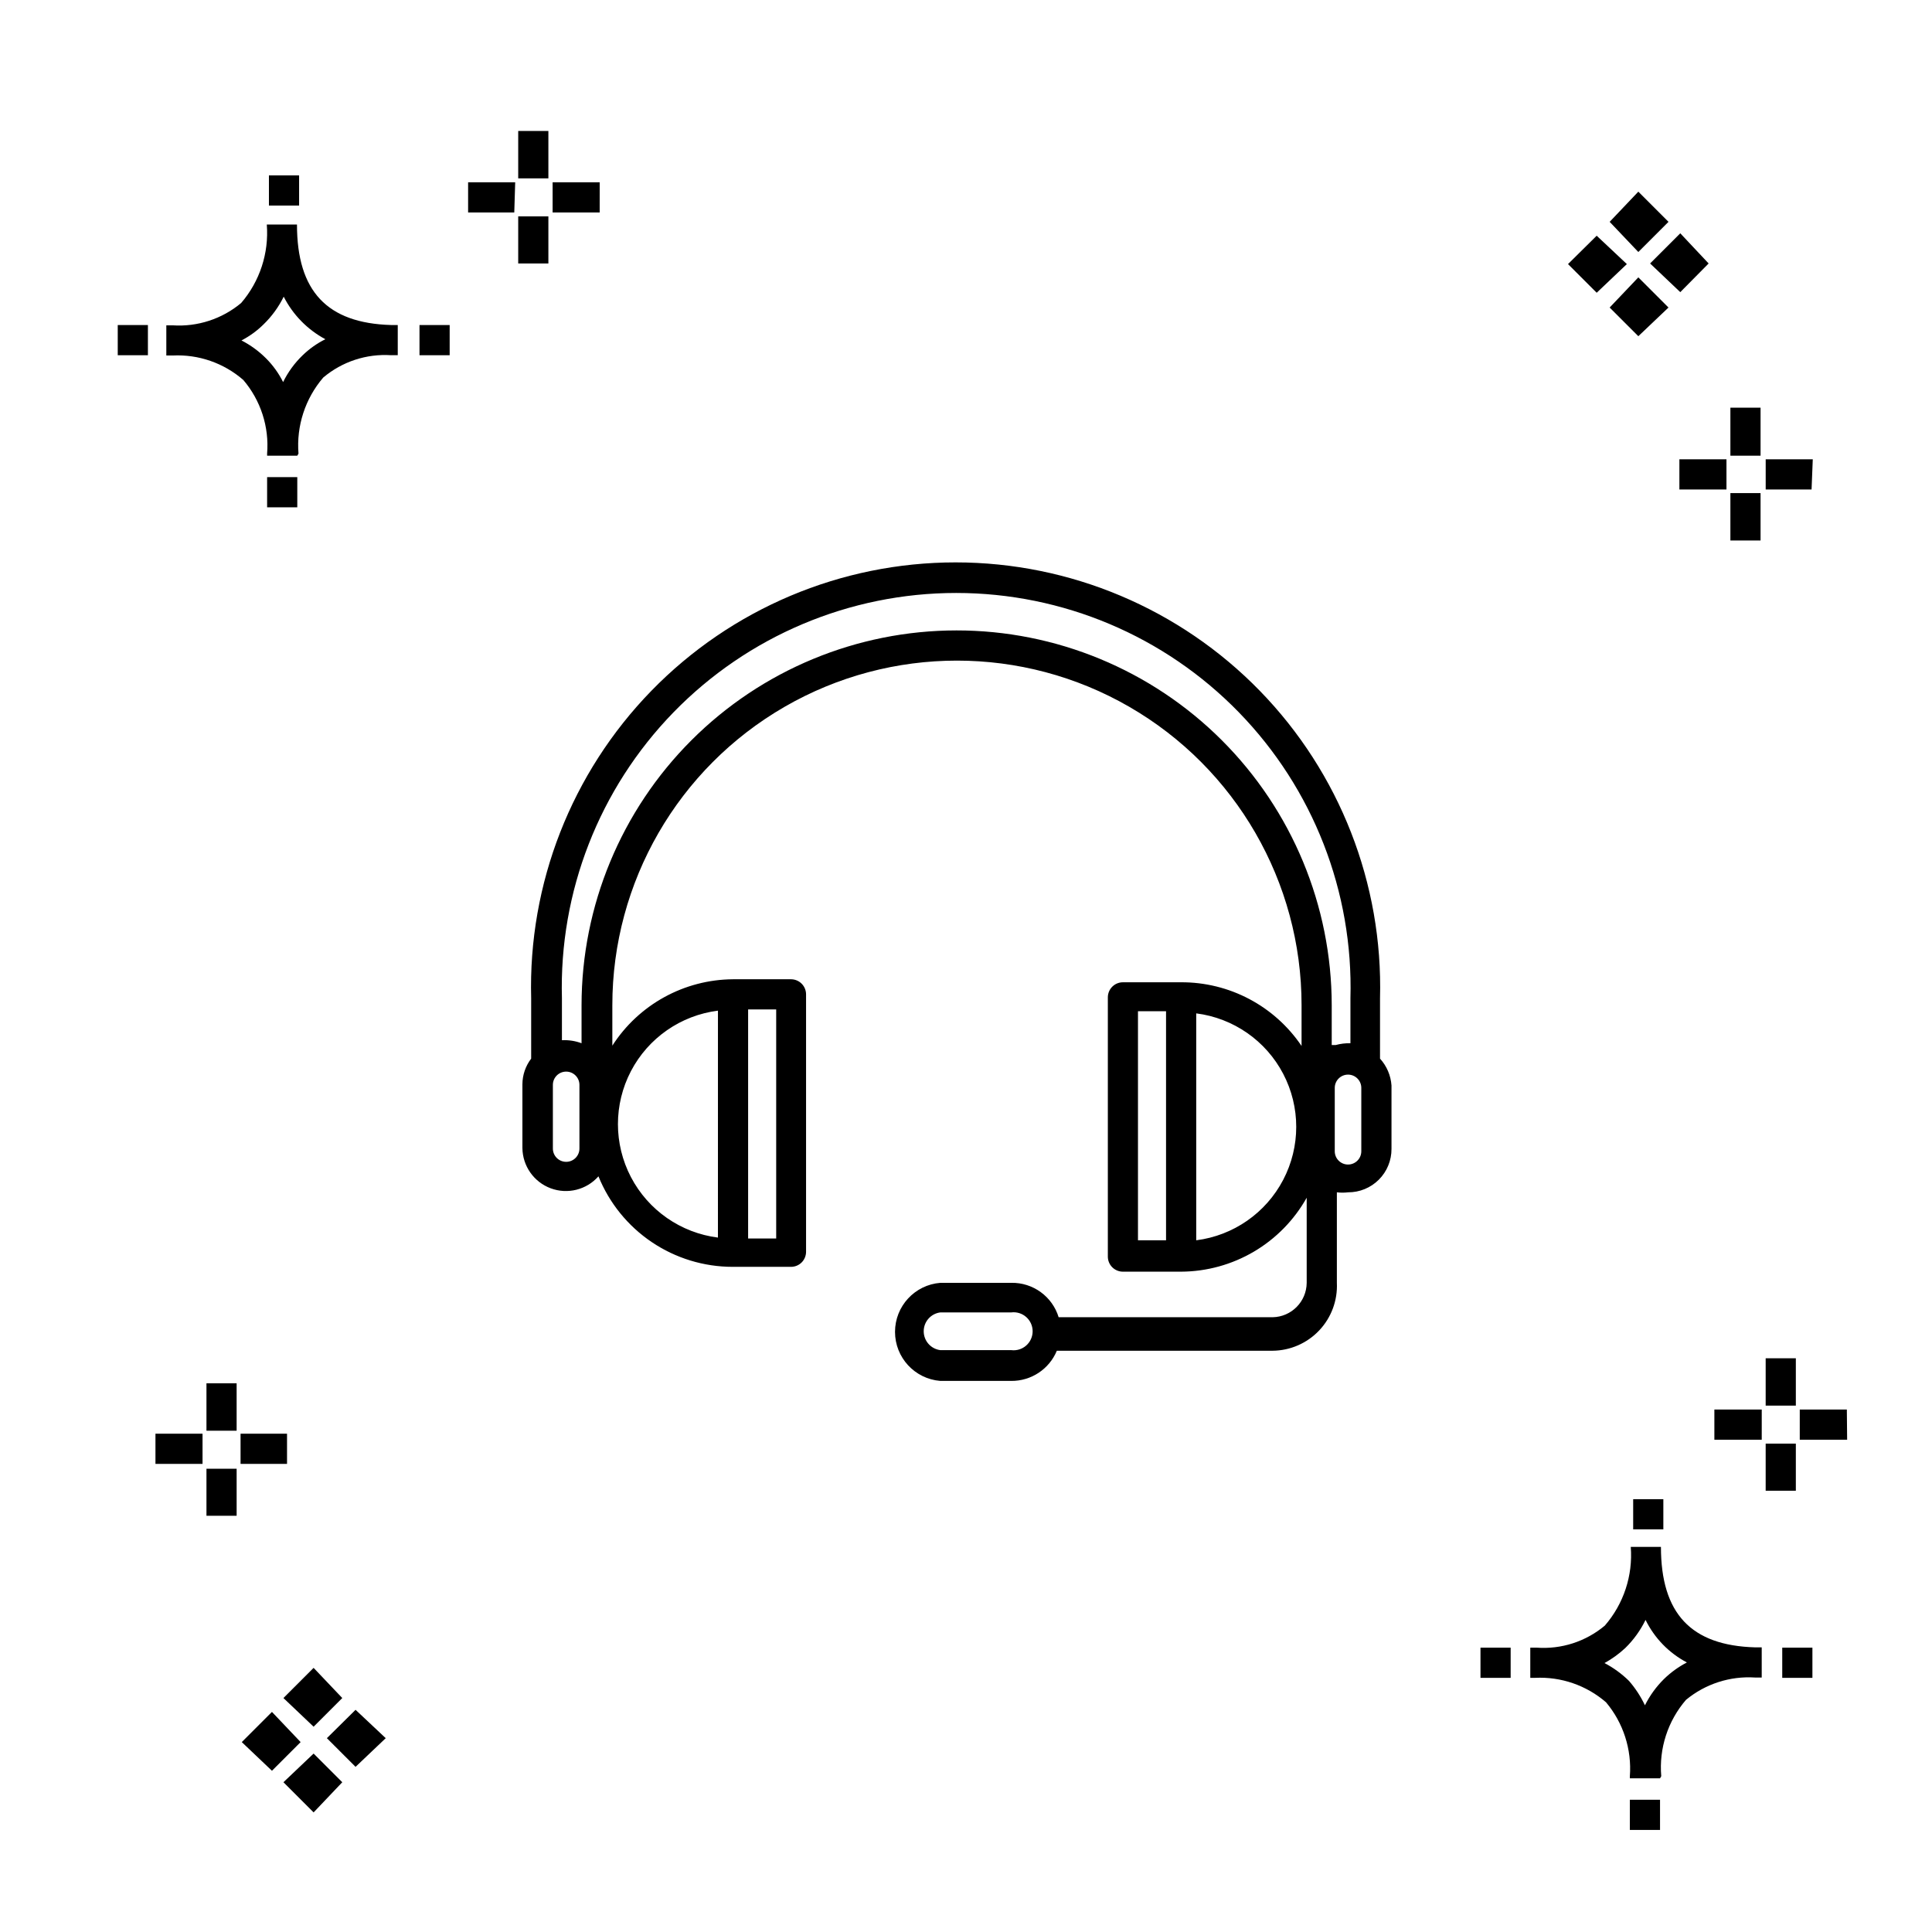
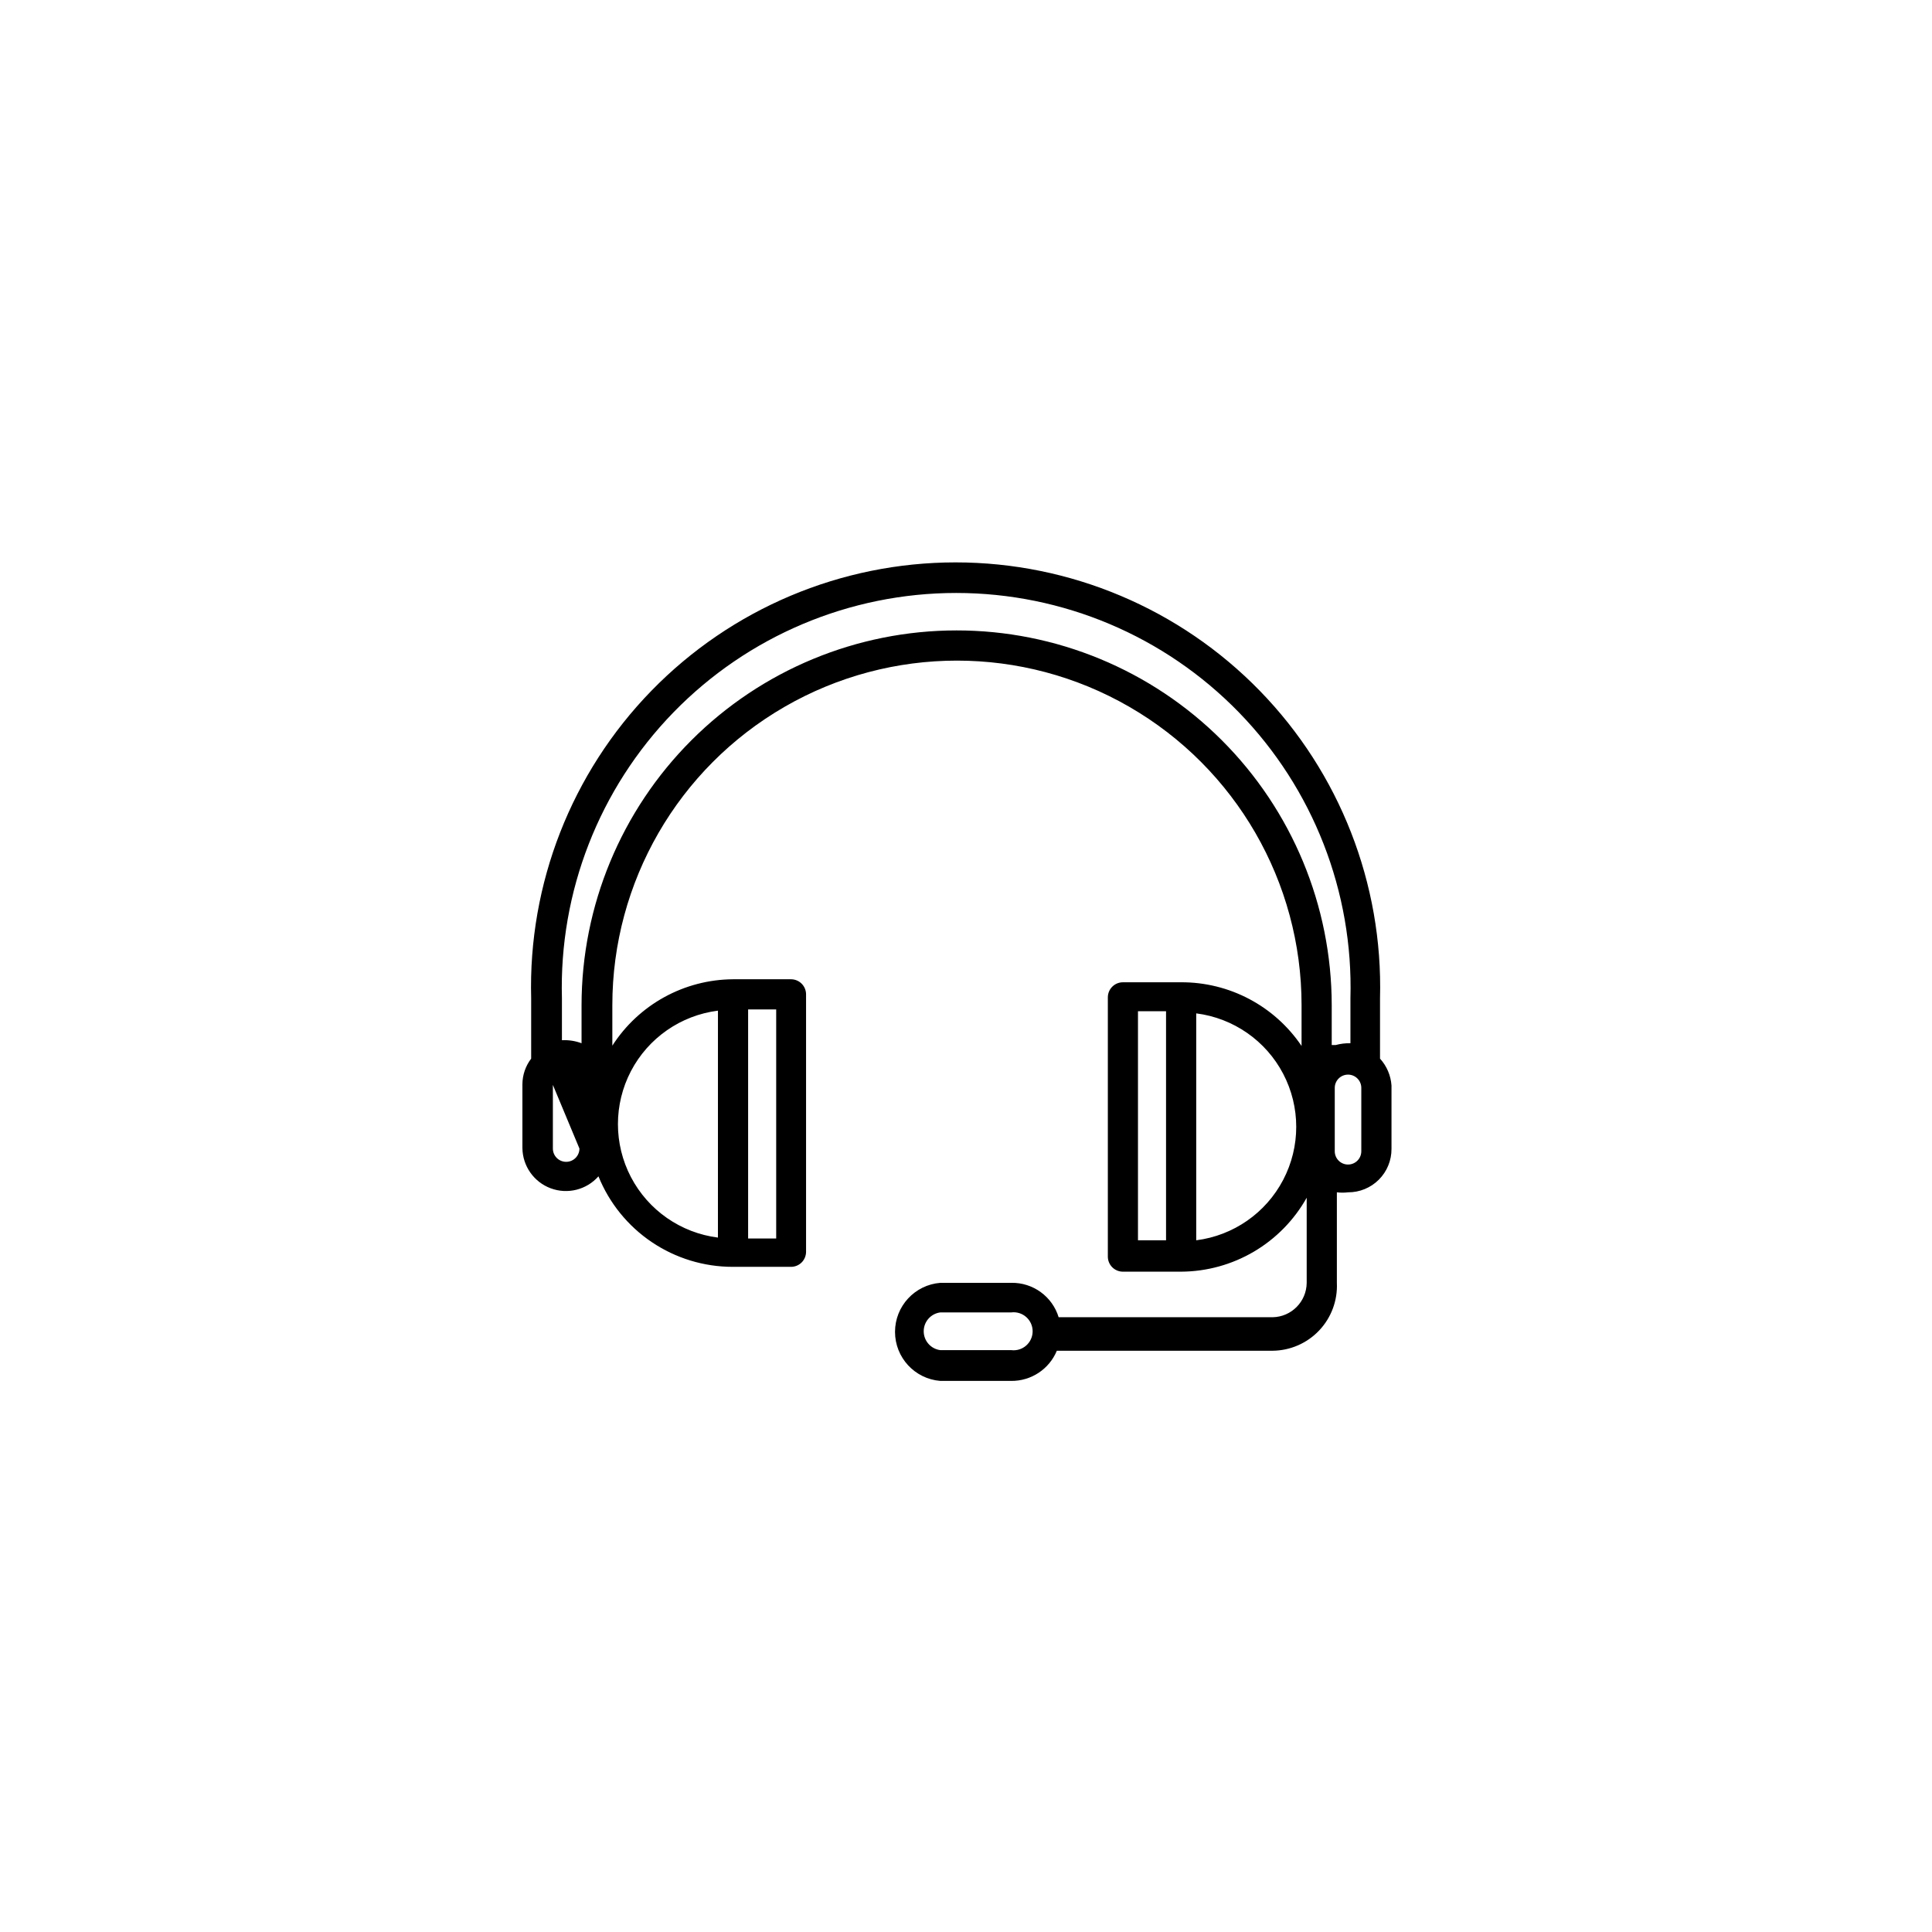
<svg xmlns="http://www.w3.org/2000/svg" fill="#000000" width="800px" height="800px" version="1.1" viewBox="144 144 512 512">
  <g>
-     <path d="m509.72 424.55v-15.996c0.809-30.352-10.684-59.738-31.863-81.492-21.18-21.754-50.254-34.023-80.617-34.023-30.359 0-59.434 12.27-80.613 34.023s-32.672 51.141-31.863 81.492v15.996c-1.492 1.949-2.309 4.336-2.32 6.797v16.875-0.004c0.043 4.773 3.023 9.023 7.492 10.691 4.469 1.668 9.508 0.406 12.66-3.172 2.867 7.086 7.789 13.16 14.129 17.434s13.812 6.559 21.461 6.555h15.434c1.059 0 2.078-0.418 2.828-1.168 0.746-0.75 1.168-1.77 1.168-2.828v-68.215c0-1.059-0.422-2.078-1.168-2.828-0.75-0.75-1.77-1.172-2.828-1.172h-15.355c-12.949 0.082-24.984 6.699-31.988 17.594v-10.715c0-32.629 17.406-62.777 45.664-79.09 28.254-16.312 63.07-16.312 91.324 0 28.258 16.312 45.664 46.461 45.664 79.09v10.797c-7.172-10.621-19.176-16.953-31.988-16.875h-15.355c-2.207 0-3.996 1.789-3.996 4v68.695-0.004c0 1.062 0.418 2.078 1.168 2.828s1.77 1.172 2.828 1.172h15.434c6.781-0.035 13.434-1.867 19.277-5.309 5.844-3.441 10.672-8.371 13.992-14.285v22.551c-0.043 4.988-4.051 9.031-9.039 9.117h-56.699 0.004c-1.68-5.5-6.805-9.223-12.559-9.117h-18.793c-6.781 0.535-12.012 6.195-12.012 12.996 0 6.805 5.231 12.465 12.012 12.996h18.793c5.281 0.043 10.059-3.121 12.078-7.996h57.18-0.004c4.676-0.039 9.133-1.98 12.348-5.375 3.211-3.394 4.906-7.949 4.688-12.621v-23.988c0.984 0.121 1.977 0.121 2.961 0 3.059 0.02 6-1.188 8.164-3.352s3.371-5.106 3.352-8.164v-16.793c-0.184-2.648-1.254-5.156-3.039-7.117zm-167.46-13.035h7.438v60.695h-7.438zm-7.996 0-0.004 60.457c-9.844-1.246-18.457-7.234-23.055-16.031-4.594-8.793-4.594-19.281 0-28.078 4.598-8.797 13.211-14.781 23.055-16.027zm118.75 61.176h-7.438v-60.699h7.438zm7.996 0v-60.137c9.844 1.246 18.457 7.234 23.055 16.027 4.598 8.797 4.598 19.285 0 28.078-4.598 8.797-13.211 14.785-23.055 16.031zm-49.023 29.109h-18.793c-2.516-0.32-4.402-2.461-4.402-5 0-2.535 1.887-4.68 4.402-4.996h18.793c1.438-0.184 2.883 0.262 3.965 1.219 1.086 0.957 1.707 2.332 1.707 3.777 0 1.449-0.621 2.824-1.707 3.781-1.082 0.957-2.527 1.398-3.965 1.219zm-114.43-53.422c0 1.945-1.578 3.519-3.519 3.519-1.945 0-3.519-1.574-3.519-3.519v-16.871c0-1.945 1.574-3.519 3.519-3.519 1.941 0 3.519 1.574 3.519 3.519zm99.883-137.31c-26.336 0.023-51.59 10.492-70.211 29.117-18.621 18.621-29.094 43.871-29.113 70.207v10.078c-1.66-0.625-3.43-0.895-5.199-0.801v-11.117c-0.781-28.211 9.883-55.539 29.559-75.77 19.68-20.23 46.699-31.641 74.922-31.641 28.223 0 55.246 11.41 74.922 31.641 19.68 20.23 30.34 47.559 29.559 75.77v11.918c-1.32-0.035-2.641 0.129-3.918 0.477h-1.039v-10.555c-0.02-26.363-10.516-51.637-29.172-70.266-18.656-18.625-43.949-29.078-70.309-29.059zm107.32 138.03c0 1.941-1.574 3.516-3.516 3.516-1.945 0-3.519-1.574-3.519-3.516v-16.797c0-1.941 1.574-3.516 3.519-3.516 1.941 0 3.516 1.574 3.516 3.516z" />
-     <path d="m206.71 545.7h-7.996v-12.477h7.996zm13.355-13.754h-12.316v-7.996h12.316zm-22.391 0h-12.477v-7.996h12.477zm9.035-8.797h-7.996v-12.555h7.996zm369.22 105.8v-7.996h7.996v7.996zm7.996-13.676h-7.996v-0.559c0.531-7.106-1.734-14.141-6.32-19.594-5.195-4.496-11.926-6.816-18.793-6.477h-1.277v-7.996h1.68v-0.004c6.555 0.48 13.035-1.613 18.07-5.836 4.996-5.758 7.473-13.273 6.879-20.871h7.996c0 17.672 7.996 26.148 24.949 26.629h1.758v7.996h-1.758 0.004c-6.637-0.434-13.188 1.684-18.316 5.918-4.816 5.59-7.18 12.883-6.555 20.234zm-14.715-30.547c2.379 1.246 4.559 2.836 6.477 4.715 1.703 1.957 3.129 4.137 4.238 6.481 1.289-2.582 2.988-4.93 5.039-6.957 1.801-1.758 3.848-3.238 6.078-4.398-4.754-2.504-8.59-6.453-10.957-11.277-1.344 2.769-3.156 5.285-5.356 7.438-1.668 1.555-3.523 2.898-5.519 4zm-32.867 3.918v-7.996h7.996v7.996zm79.969 0v-7.996h7.996v7.996zm-39.504-39.344v-7.996h7.996v7.996zm-362.02-270.86v-7.996h7.996v7.996zm7.996-13.676h-7.996v-0.559c0.574-7.086-1.699-14.109-6.316-19.516-5.168-4.496-11.875-6.82-18.715-6.477h-1.68v-7.996h1.68c6.586 0.434 13.09-1.684 18.152-5.918 4.945-5.75 7.391-13.234 6.797-20.793h7.996c0 17.672 7.996 26.148 24.949 26.629h1.758v7.996h-1.758l0.004 0.004c-6.539-0.426-12.984 1.695-17.992 5.918-4.781 5.574-7.144 12.828-6.559 20.152zm-14.793-30.547c2.391 1.227 4.574 2.82 6.477 4.715 1.852 1.844 3.394 3.981 4.559 6.32 1.285-2.625 3.016-5.008 5.117-7.039 1.789-1.746 3.84-3.203 6.078-4.316-4.746-2.543-8.598-6.477-11.035-11.277-1.348 2.746-3.16 5.234-5.359 7.359-1.719 1.699-3.688 3.125-5.836 4.238zm-32.789 3.918v-7.996h7.996v7.996zm79.969 0v-7.996h7.996v7.996zm-39.902-39.664v-7.996h7.996v7.996zm351.87 7.996-7.598 7.516 7.598 7.598 7.996-7.598zm11.035 11.035-7.598 7.996 7.598 7.598 7.996-7.598zm0-22.711-7.598 7.996 7.598 7.996 7.996-7.996zm11.117 11.035-7.996 7.996 7.996 7.598 7.516-7.598zm-373.22 391.85-7.996 7.996 7.996 7.598 7.598-7.598zm11.039 11.035-7.996 7.598 7.996 7.996 7.598-7.996zm0-22.711-7.996 7.996 7.996 7.598 7.598-7.598zm11.117 11.117-7.598 7.516 7.598 7.598 7.996-7.598zm381.69-58.059h-7.996v-12.477h7.996zm13.594-13.516h-12.555v-7.996h12.477zm-22.633 0h-12.551v-7.996h12.555zm9.039-9.035h-7.996v-12.555h7.996zm-330.59-302.69h-7.996v-12.473h7.996zm13.594-13.516h-12.473v-7.996h12.477zm-22.633 0h-12.234v-7.996h12.477zm9.039-9.035h-7.996v-12.555h7.996zm321.24 95.965h-7.996v-12.555h7.996zm13.516-13.516h-12.156v-7.996h12.477zm-22.551 0h-12.477v-7.996h12.477zm9.035-8.957h-7.996v-12.715h7.996z" />
+     <path d="m509.72 424.55v-15.996c0.809-30.352-10.684-59.738-31.863-81.492-21.18-21.754-50.254-34.023-80.617-34.023-30.359 0-59.434 12.27-80.613 34.023s-32.672 51.141-31.863 81.492v15.996c-1.492 1.949-2.309 4.336-2.32 6.797v16.875-0.004c0.043 4.773 3.023 9.023 7.492 10.691 4.469 1.668 9.508 0.406 12.66-3.172 2.867 7.086 7.789 13.16 14.129 17.434s13.812 6.559 21.461 6.555h15.434c1.059 0 2.078-0.418 2.828-1.168 0.746-0.75 1.168-1.77 1.168-2.828v-68.215c0-1.059-0.422-2.078-1.168-2.828-0.75-0.75-1.77-1.172-2.828-1.172h-15.355c-12.949 0.082-24.984 6.699-31.988 17.594v-10.715c0-32.629 17.406-62.777 45.664-79.09 28.254-16.312 63.07-16.312 91.324 0 28.258 16.312 45.664 46.461 45.664 79.09v10.797c-7.172-10.621-19.176-16.953-31.988-16.875h-15.355c-2.207 0-3.996 1.789-3.996 4v68.695-0.004c0 1.062 0.418 2.078 1.168 2.828s1.77 1.172 2.828 1.172h15.434c6.781-0.035 13.434-1.867 19.277-5.309 5.844-3.441 10.672-8.371 13.992-14.285v22.551c-0.043 4.988-4.051 9.031-9.039 9.117h-56.699 0.004c-1.68-5.5-6.805-9.223-12.559-9.117h-18.793c-6.781 0.535-12.012 6.195-12.012 12.996 0 6.805 5.231 12.465 12.012 12.996h18.793c5.281 0.043 10.059-3.121 12.078-7.996h57.18-0.004c4.676-0.039 9.133-1.98 12.348-5.375 3.211-3.394 4.906-7.949 4.688-12.621v-23.988c0.984 0.121 1.977 0.121 2.961 0 3.059 0.02 6-1.188 8.164-3.352s3.371-5.106 3.352-8.164v-16.793c-0.184-2.648-1.254-5.156-3.039-7.117zm-167.46-13.035h7.438v60.695h-7.438zm-7.996 0-0.004 60.457c-9.844-1.246-18.457-7.234-23.055-16.031-4.594-8.793-4.594-19.281 0-28.078 4.598-8.797 13.211-14.781 23.055-16.027zm118.75 61.176h-7.438v-60.699h7.438zm7.996 0v-60.137c9.844 1.246 18.457 7.234 23.055 16.027 4.598 8.797 4.598 19.285 0 28.078-4.598 8.797-13.211 14.785-23.055 16.031zm-49.023 29.109h-18.793c-2.516-0.32-4.402-2.461-4.402-5 0-2.535 1.887-4.68 4.402-4.996h18.793c1.438-0.184 2.883 0.262 3.965 1.219 1.086 0.957 1.707 2.332 1.707 3.777 0 1.449-0.621 2.824-1.707 3.781-1.082 0.957-2.527 1.398-3.965 1.219zm-114.43-53.422c0 1.945-1.578 3.519-3.519 3.519-1.945 0-3.519-1.574-3.519-3.519v-16.871zm99.883-137.31c-26.336 0.023-51.59 10.492-70.211 29.117-18.621 18.621-29.094 43.871-29.113 70.207v10.078c-1.66-0.625-3.43-0.895-5.199-0.801v-11.117c-0.781-28.211 9.883-55.539 29.559-75.77 19.68-20.23 46.699-31.641 74.922-31.641 28.223 0 55.246 11.41 74.922 31.641 19.68 20.23 30.34 47.559 29.559 75.77v11.918c-1.32-0.035-2.641 0.129-3.918 0.477h-1.039v-10.555c-0.02-26.363-10.516-51.637-29.172-70.266-18.656-18.625-43.949-29.078-70.309-29.059zm107.32 138.03c0 1.941-1.574 3.516-3.516 3.516-1.945 0-3.519-1.574-3.519-3.516v-16.797c0-1.941 1.574-3.516 3.519-3.516 1.941 0 3.516 1.574 3.516 3.516z" />
  </g>
</svg>